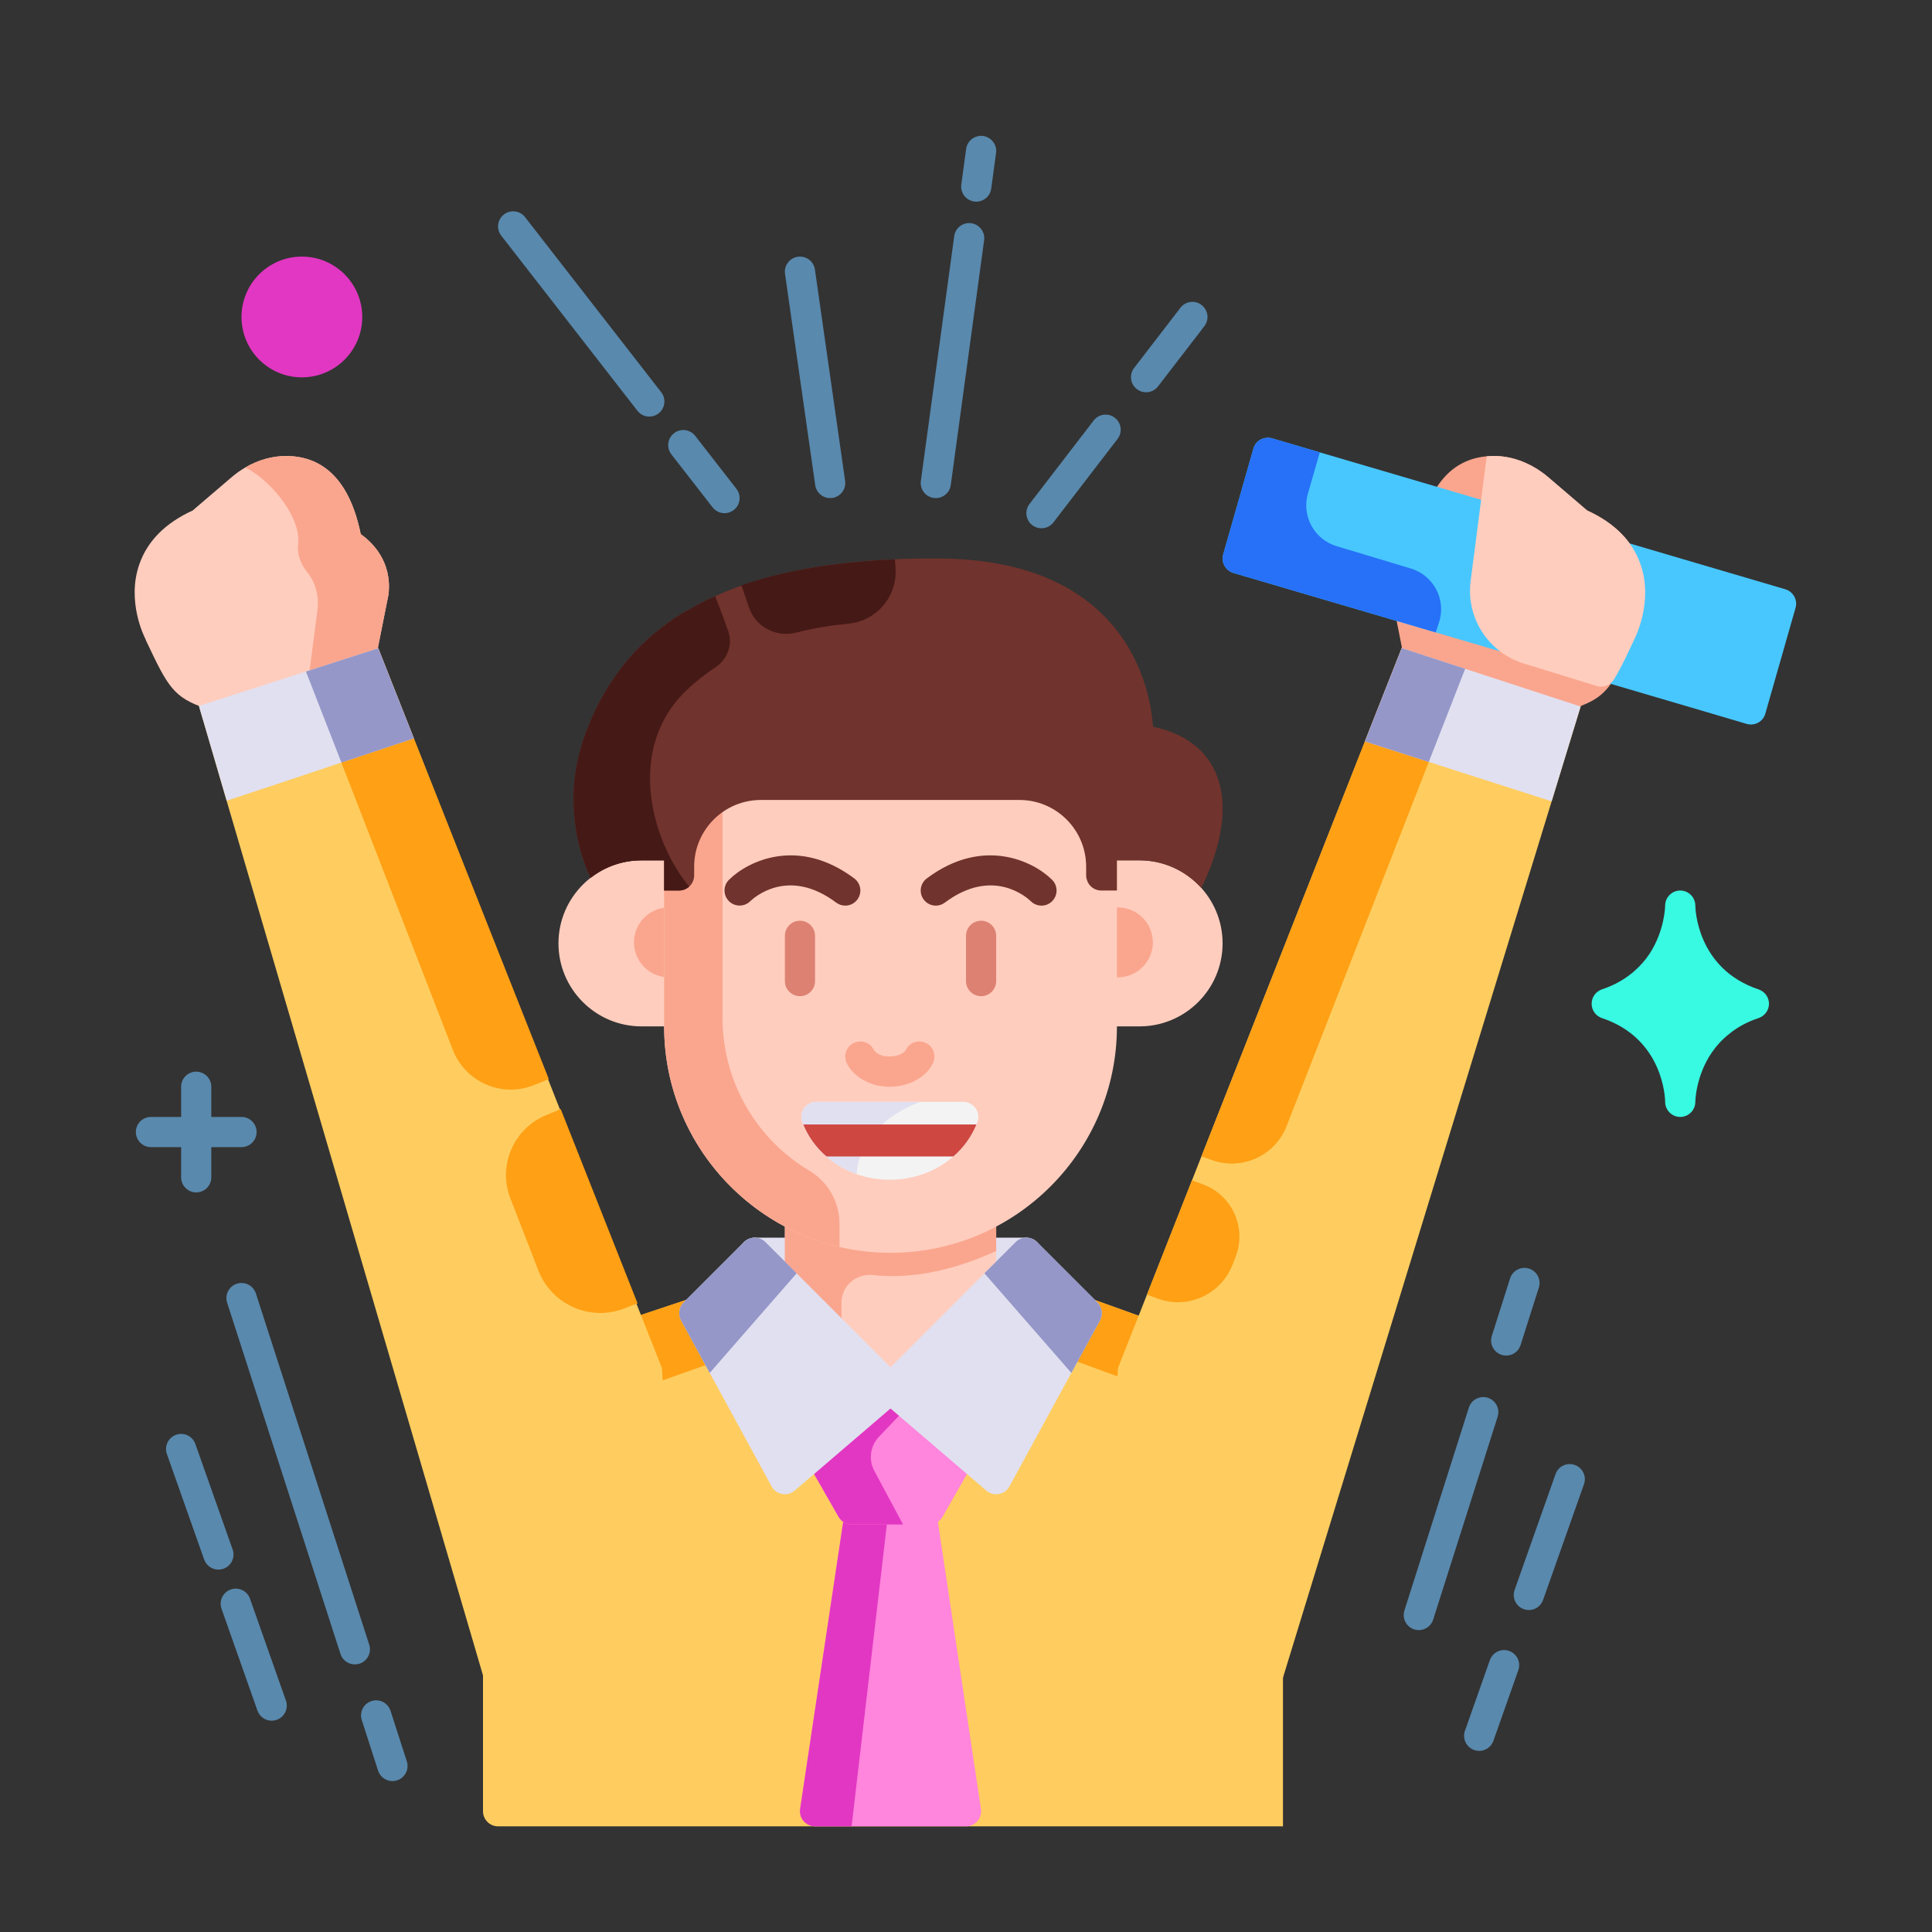
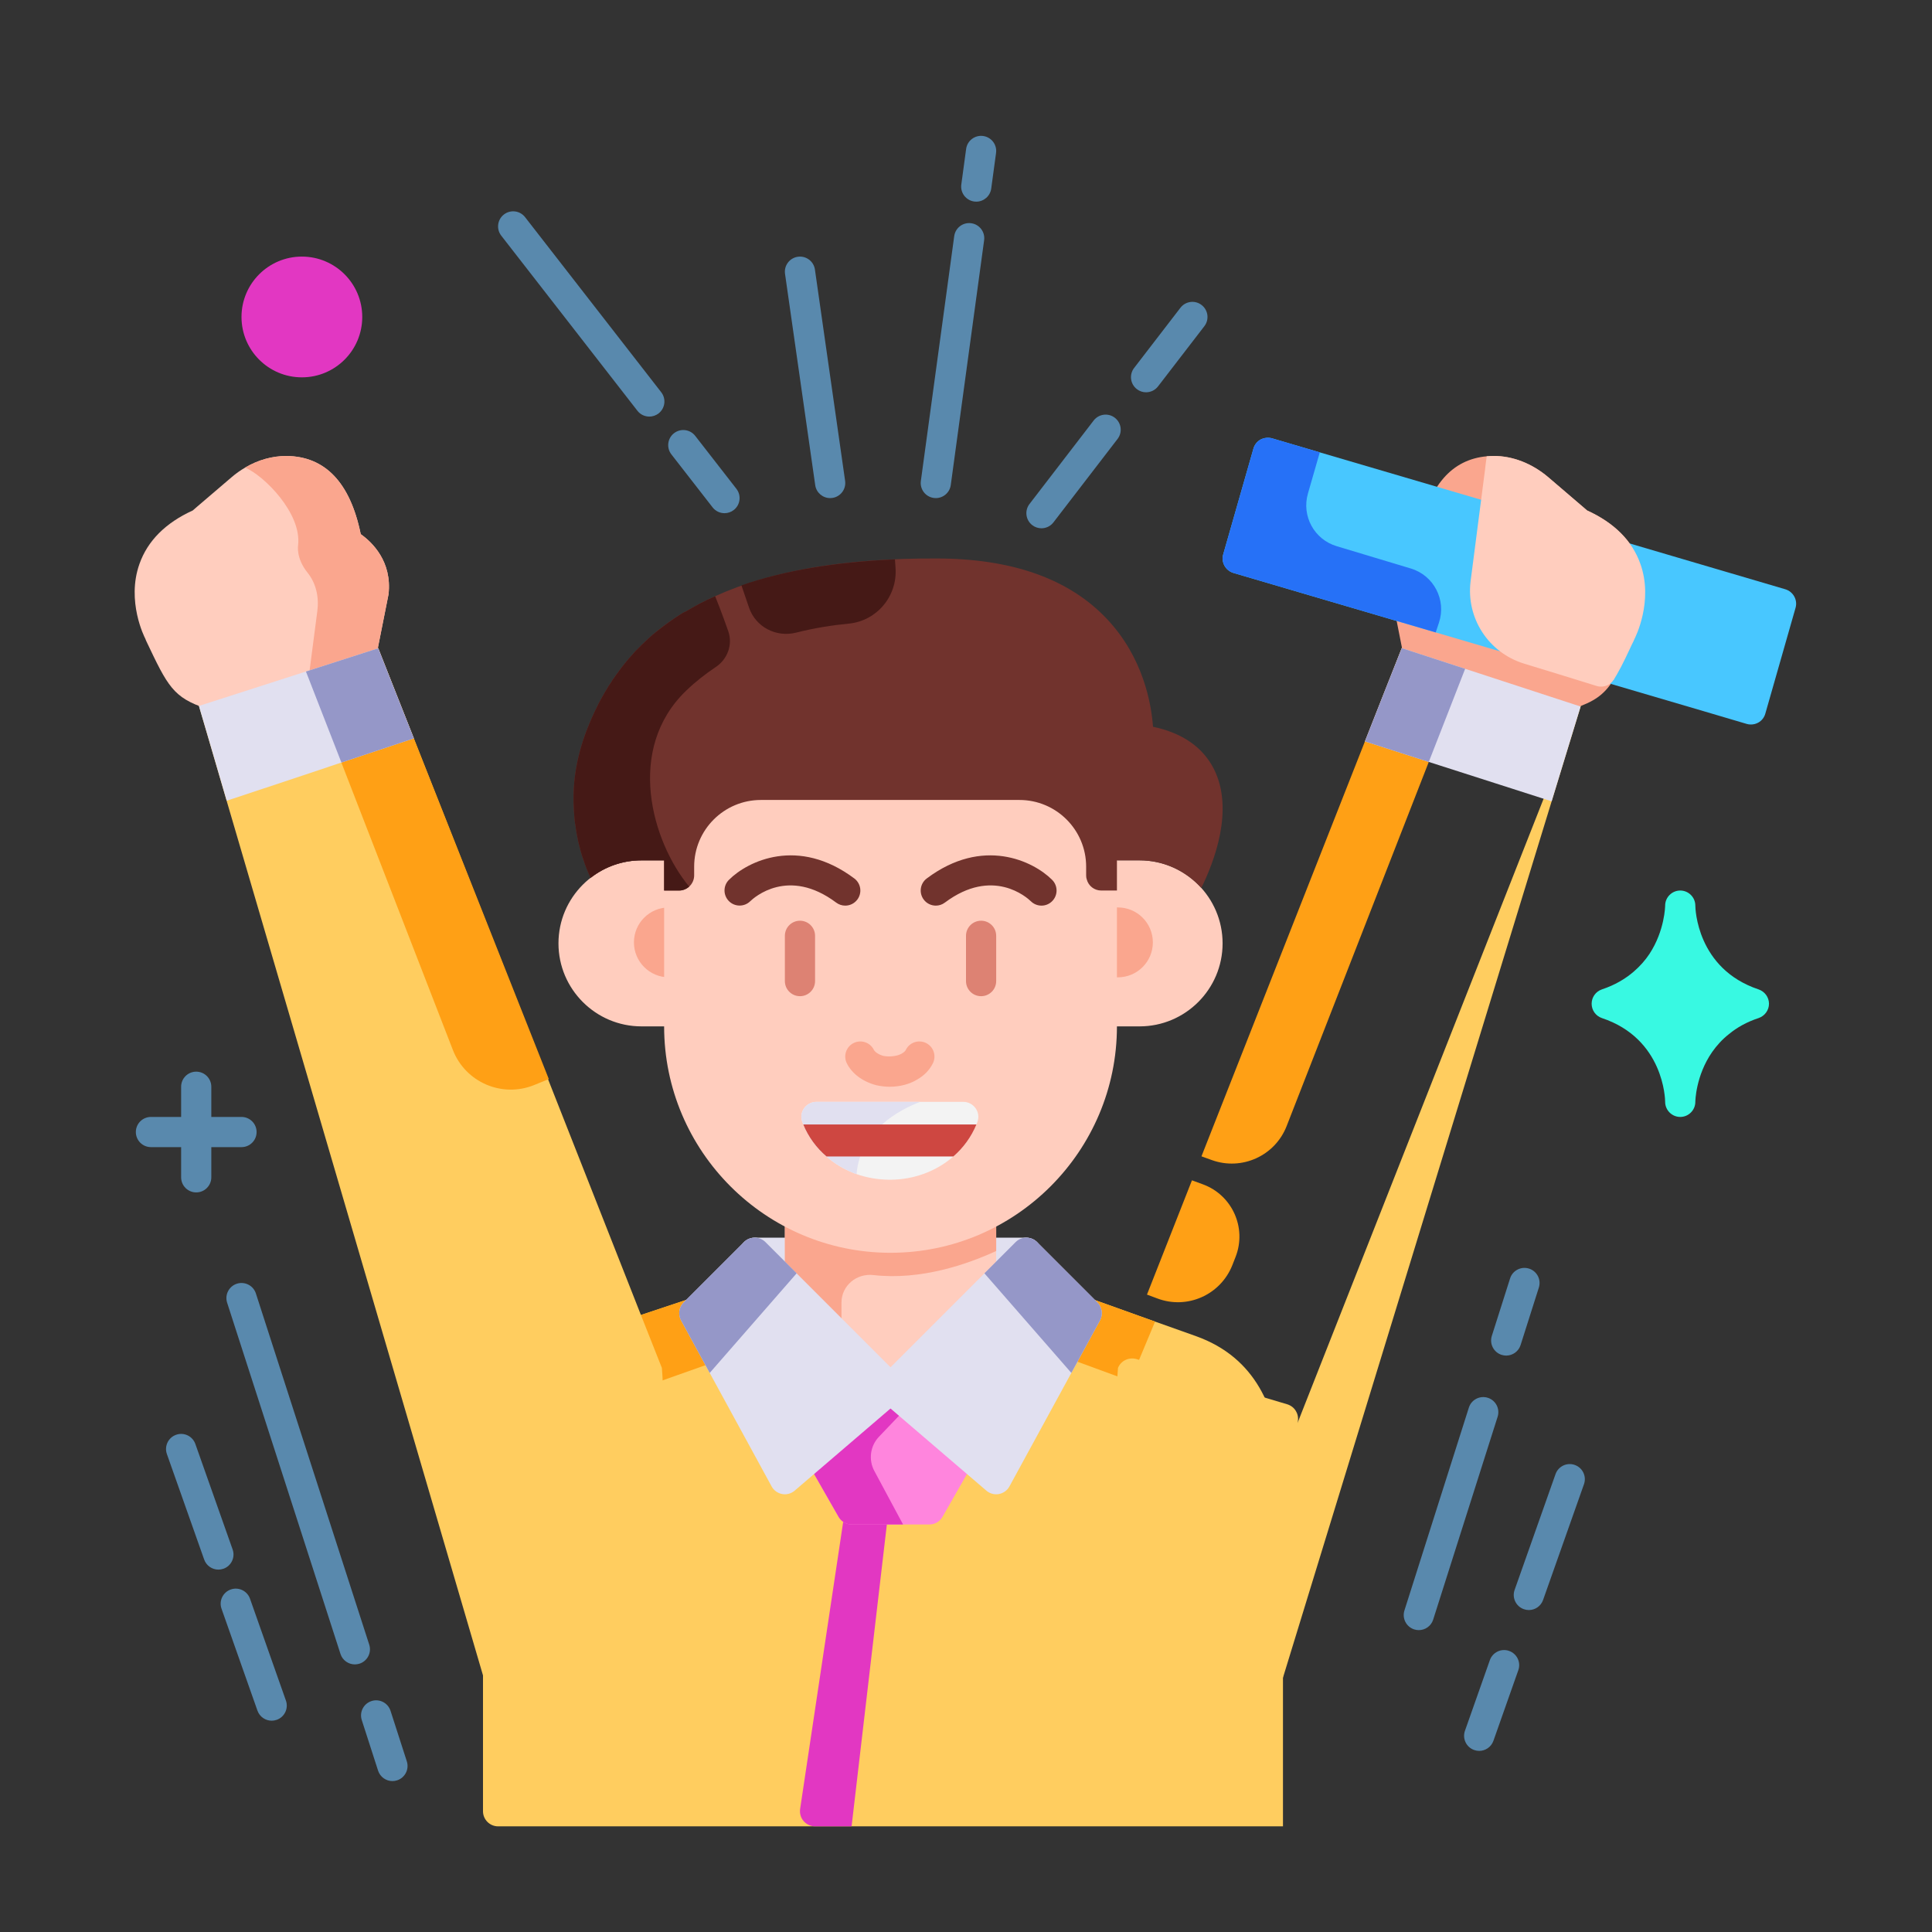
<svg xmlns="http://www.w3.org/2000/svg" id="_x30_5" enable-background="new 0 0 128 128" height="512" viewBox="0 0 128 128" width="512">
  <rect x="0" y="0" width="128" height="128" fill="#333333" stroke="none" />
  <g>
    <g>
      <path d="m45 57h-2.5c-3.032 0-5.5 2.467-5.5 5.5s2.468 5.5 5.5 5.5h2.5c.553 0 1-.448 1-1v-9c0-.552-.447-1-1-1z" fill="#ffcdbe" />
    </g>
    <g>
      <path d="m42 62.435c0 1.278 1.036 2.315 2.315 2.315h1.685v-4.63h-1.685c-1.279 0-2.315 1.037-2.315 2.315z" fill="#faa68e" />
    </g>
    <g>
      <path d="m75.5 57h-2.5c-.553 0-1 .448-1 1v9c0 .552.447 1 1 1h2.5c3.032 0 5.5-2.467 5.5-5.5s-2.468-5.5-5.5-5.5z" fill="#ffcdbe" />
    </g>
    <g>
      <path d="m76.38 62.435c0 1.278-1.037 2.315-2.315 2.315h-2.065v-4.63h2.065c1.278 0 2.315 1.037 2.315 2.315z" fill="#faa68e" />
    </g>
    <g>
      <g>
        <path d="m59 93c-.256 0-.512-.098-.707-.293l-9-9c-.286-.286-.372-.716-.217-1.09.154-.373.52-.617.924-.617h18c.404 0 .769.244.924.617.155.374.069.804-.217 1.09l-9 9c-.195.195-.451.293-.707.293z" fill="#e1e0f0" />
      </g>
    </g>
    <g>
      <path d="m85 99.54v21.46h-52c-.55 0-1-.45-1-1v-20.29c0-1.14.05-2.4.27-3.67.5-3.07 1.92-6.16 5.73-7.43l.23-.08 4.3-1.43 3.139-1.046c.111-.018.22-.036.331-.054h26c.112.02.222.039.335.058l3.105 1.112 1.09.39 2.7.96c4.03 1.44 5.29 4.86 5.64 8.29.1.92.13 1.85.13 2.73z" fill="#ffcd5f" />
    </g>
    <g>
      <circle cx="20" cy="21" fill="#e237c2" r="4" />
    </g>
    <g>
      <path d="m13 79c-.553 0-1-.448-1-1v-6c0-.552.447-1 1-1s1 .448 1 1v6c0 .552-.447 1-1 1z" fill="#5989ad" />
    </g>
    <g>
      <path d="m16 76h-6c-.553 0-1-.448-1-1s.447-1 1-1h6c.553 0 1 .448 1 1s-.447 1-1 1z" fill="#5989ad" />
    </g>
    <g>
      <path d="m48.001 34c-.298 0-.593-.132-.79-.386l-2.73-3.51c-.339-.436-.261-1.064.175-1.403.438-.339 1.064-.26 1.403.175l2.73 3.51c.339.436.261 1.064-.175 1.403-.182.142-.399.211-.613.211z" fill="#5989ad" />
    </g>
    <g>
      <path d="m43.02 27.6c-.299 0-.594-.133-.79-.386l-9.02-11.6c-.34-.436-.261-1.064.175-1.403.438-.34 1.066-.259 1.403.176l9.02 11.6c.34.436.261 1.064-.175 1.403-.182.141-.399.21-.613.21z" fill="#5989ad" />
    </g>
    <g>
      <path d="m54.999 33c-.49 0-.918-.36-.989-.858l-2-14c-.078-.547.302-1.053.849-1.131.549-.078 1.054.302 1.132.848l2 14c.078.547-.302 1.053-.849 1.131-.048.007-.096.01-.143.01z" fill="#5989ad" />
    </g>
    <g>
      <path d="m62.001 33c-.045 0-.09-.003-.136-.009-.548-.074-.931-.579-.856-1.125l2.21-16.22c.074-.547.576-.933 1.126-.856.548.074.931.579.856 1.126l-2.21 16.22c-.068.5-.498.864-.99.864z" fill="#5989ad" />
    </g>
    <g>
      <path d="m64.681 13.36c-.045 0-.09-.003-.136-.009-.547-.074-.931-.578-.856-1.125l.32-2.36c.074-.547.58-.931 1.126-.856.547.074.931.578.856 1.125l-.32 2.36c-.069.501-.497.865-.99.865z" fill="#5989ad" />
    </g>
    <g>
      <path d="m68.999 35c-.213 0-.427-.067-.608-.207-.438-.336-.521-.964-.184-1.402l4.25-5.53c.337-.439.965-.521 1.402-.184.438.337.521.964.184 1.402l-4.25 5.53c-.197.257-.494.391-.794.391z" fill="#5989ad" />
    </g>
    <g>
      <path d="m75.929 25.99c-.213 0-.427-.067-.608-.208-.438-.337-.52-.964-.184-1.402l3.07-3.99c.336-.438.964-.521 1.402-.183.438.337.52.964.184 1.402l-3.07 3.99c-.198.257-.495.391-.794.391z" fill="#5989ad" />
    </g>
    <g>
      <path d="m99.79 89.811c-.1 0-.202-.016-.303-.047-.526-.167-.817-.729-.65-1.256l1.21-3.81c.166-.526.726-.816 1.256-.65.526.167.817.729.65 1.256l-1.21 3.81c-.135.425-.529.697-.953.697z" fill="#5989ad" />
    </g>
    <g>
      <path d="m48 90-9.88 3.5.11-4.97 7.45-2.48c.11-.03.21-.05.32-.05h.41z" fill="#ffa015" />
    </g>
    <g>
      <path d="m94 108c-.1 0-.202-.016-.303-.047-.526-.167-.817-.729-.65-1.256l4.269-13.44c.167-.525.728-.817 1.256-.65.526.167.817.729.65 1.256l-4.27 13.44c-.135.426-.528.697-.952.697z" fill="#5989ad" />
    </g>
    <g>
      <path d="m76.53 87.56-.03.06-1.62 3.88-7.5-2.75 1.29-2.75h3.33c.11 0 .23.02.34.06l3.1 1.11z" fill="#ffa015" />
    </g>
    <g>
      <path d="m98 116.001c-.11 0-.223-.019-.333-.058-.521-.184-.794-.754-.61-1.275l1.65-4.68c.185-.521.755-.796 1.276-.61.521.184.794.754.61 1.275l-1.65 4.68c-.145.411-.531.668-.943.668z" fill="#5989ad" />
    </g>
    <g>
      <path d="m101.29 106.67c-.11 0-.223-.019-.333-.058-.521-.184-.794-.755-.61-1.276l2.71-7.67c.185-.521.754-.795 1.276-.61.52.184.794.755.61 1.276l-2.71 7.67c-.145.412-.531.668-.943.668z" fill="#5989ad" />
    </g>
    <g>
      <path d="m26 118.001c-.423 0-.815-.27-.952-.694l-1.08-3.35c-.169-.525.12-1.089.646-1.258.525-.17 1.09.12 1.259.645l1.08 3.35c.169.525-.12 1.089-.646 1.258-.102.033-.205.049-.307.049z" fill="#5989ad" />
    </g>
    <g>
      <path d="m23.51 110.271c-.423 0-.816-.27-.952-.693l-7.51-23.27c-.169-.525.119-1.089.646-1.259.524-.167 1.09.12 1.259.645l7.51 23.27c.169.525-.119 1.089-.646 1.259-.102.031-.206.048-.307.048z" fill="#5989ad" />
    </g>
    <g>
      <path d="m18 114.001c-.412 0-.798-.257-.943-.668l-2.38-6.75c-.184-.521.09-1.092.611-1.275.519-.184 1.091.09 1.275.61l2.38 6.75c.184.521-.09 1.092-.611 1.275-.109.039-.222.058-.332.058z" fill="#5989ad" />
    </g>
    <g>
      <path d="m14.47 103.991c-.412 0-.798-.257-.943-.667l-2.47-6.99c-.184-.521.09-1.092.61-1.276.523-.185 1.092.089 1.276.61l2.47 6.99c.184.521-.09 1.092-.61 1.276-.111.038-.223.057-.333.057z" fill="#5989ad" />
    </g>
    <g>
-       <path d="m104.88 46.29-2.08 6.8-17.8 58.06s-12-8.15-10.93-20.52l1.37-3.46.55-1.4 14.44-36.65 2.56-6.49c.19-.48.72-.73 1.22-.59l3.35 1.01 3.96 1.19 2.69.8c.25.08.47.25.59.49.13.23.15.51.08.76z" fill="#ffcd5f" />
+       <path d="m104.88 46.29-2.08 6.8-17.8 58.06s-12-8.15-10.93-20.52c.19-.48.72-.73 1.22-.59l3.35 1.01 3.96 1.19 2.69.8c.25.08.47.25.59.49.13.23.15.51.08.76z" fill="#ffcd5f" />
    </g>
    <g>
      <path d="m13.042 46.29 1.958 6.71 17 58s12.922-8 11.852-20.37l-1.37-3.46-.55-1.4-14.44-36.65-2.56-6.49c-.19-.48-.72-.73-1.22-.59l-3.35 1.01-3.96 1.19-2.69.8c-.25.08-.47.25-.59.49-.13.23-.15.51-.08.76z" fill="#ffcd5f" />
    </g>
    <g>
      <path d="m78.97 78.2.724.265c1.941.711 2.919 2.878 2.168 4.803l-.212.542c-.78 1.98-3 2.97-4.99 2.21l-.67-.25z" fill="#ffa015" />
    </g>
    <g>
      <path d="m97.56 43.05-12.318 31.558c-.769 1.97-2.969 2.968-4.958 2.249l-.684-.247 10.83-27.49 2.56-6.49c.19-.48.72-.73 1.22-.59z" fill="#ffa015" />
    </g>
    <g>
      <path d="m36.36 71.49-.962.393c-2.13.871-4.561-.174-5.394-2.32l-10.324-26.613 4.03-.91c.5-.15 1.03.11 1.22.59l2.49 6.29z" fill="#ffa015" />
    </g>
    <g>
-       <path d="m42.24 86.35-.91.35c-2.26.86-4.78-.27-5.66-2.52l-1.856-4.781c-.842-2.169.2-4.613 2.347-5.507l.989-.412z" fill="#ffa015" />
-     </g>
+       </g>
    <g>
      <path d="m108.29 42.33-.04.09c-.01.01-.01.02-.01.03-.09.19-.18.37-.26.54-.11.23-.21.43-.3.63-.1.2-.19.39-.28.56-.1.19-.19.35-.28.51-.06.11-.13.22-.19.32v.01c-.01.02-.02.03-.04.04-.63.99-1.28 1.43-2.65 1.89-.1.03-.21.05-.32.05-.09 0-.19-.01-.28-.04l-10-3c-.36-.11-.63-.4-.7-.76l-.74-3.74c-.26-2.25 1.08-3.54 1.82-4.07.66-3.22 2.16-4.95 4.48-5.16.14-.01.3-.02.45-.02 1.25-.01 2.55.49 3.63 1.41l.9.77 1.67 1.43c1.8.82 2.99 2.01 3.53 3.54.88 2.47-.34 4.87-.39 4.97z" fill="#faa68e" />
    </g>
    <g>
      <path d="m118.96 40.27-2 7c-.07.26-.24.48-.48.61-.15.08-.31.12-.48.12-.09 0-.19-.01-.28-.04l-2.74-.81-17.86-5.25-13.4-3.94c-.53-.16-.83-.71-.68-1.23l2-7c.07-.26.24-.48.48-.61.23-.12.51-.15.76-.08l3.16.93 18.78 5.52 12.06 3.55c.53.16.83.71.68 1.23z" fill="#48c7ff" />
    </g>
    <g>
      <path d="m95.334 41.256-.214.644-13.4-3.94c-.53-.16-.83-.71-.68-1.23l2-7c.07-.26.24-.48.48-.61.23-.12.51-.15.76-.08l3.16.93-.787 2.73c-.428 1.485.418 3.039 1.898 3.484l4.918 1.48c1.523.457 2.367 2.083 1.865 3.592z" fill="#2671f7" />
    </g>
    <g>
      <path d="m108.29 42.33-.04.09c-.01.01-.01.02-.01.03-.1.19-.18.37-.26.54-.11.23-.21.43-.3.63-.1.2-.2.39-.28.56-.1.19-.19.35-.28.51-.06.11-.13.22-.19.32v.01c-.01.02-.02.03-.04.04-.18.28-.49.43-.81.43-.1 0-.2-.01-.29-.04l-2.13-.66-2.71-.83c-2.34-.73-3.82-3.01-3.52-5.44l.96-7.43c.01-.12.05-.44.11-.86.14-.01.3-.02.45-.02 1.25-.01 2.55.49 3.63 1.41l.9.77 1.67 1.43c1.8.82 2.99 2.01 3.53 3.54.88 2.47-.34 4.87-.39 4.97z" fill="#ffcdbe" />
    </g>
    <g>
      <path d="m65 78h-12c-.553 0-1 .448-1 1v16c0 .552.447 1 1 1h12c.553 0 1-.448 1-1v-16c0-.552-.447-1-1-1z" fill="#ffcdbe" />
    </g>
    <g>
      <path d="m66 79v3.88c-1.896.875-4.982 1.956-8.137 1.596-1.119-.128-2.113.702-2.113 1.828v7.946h-3.75v-15.25c0-.55.45-1 1-1h12c.55 0 1 .45 1 1z" fill="#faa68e" />
    </g>
    <g>
      <path d="m73 51h-28c-.553 0-1 .448-1 1v16c0 8.271 6.728 15 15 15 8.271 0 15-6.729 15-15v-16c0-.552-.447-1-1-1z" fill="#ffcdbe" />
    </g>
    <g>
-       <path d="m55.62 81.077v1.543c-6.65-1.54-11.62-7.51-11.62-14.62v-16c0-.55.45-1 1-1h2.87v16.445c0 2.079.551 4.122 1.597 5.919 1.006 1.729 2.435 3.172 4.154 4.195 1.239.739 1.999 2.075 1.999 3.518z" fill="#faa68e" />
-     </g>
+       </g>
    <g>
      <path d="m79.59 58.83c-1.01-1.12-2.47-1.83-4.09-1.83h-1.5v2h-1.04c-.46 0-.85-.31-.96-.74-.03-.08-.04-.17-.04-.26v-.58c0-2.44-1.98-4.42-4.42-4.42h-17.13c-2.44 0-4.42 1.98-4.42 4.42v.58c0 .29-.13.56-.33.74-.18.16-.41.26-.67.26h-.99v-2h-1.5c-1.27 0-2.44.43-3.37 1.16-.19-.4-.35-.82-.49-1.24-.05-.13-.09-.26-.13-.4-.01-.02-.01-.04-.02-.07-.03-.12-.07-.24-.1-.37-.06-.23-.12-.47-.16-.72-.01-.03-.02-.07-.02-.11-.04-.2-.07-.4-.09-.6-.02-.06-.03-.11-.03-.17-.02-.12-.03-.25-.04-.38-.01-.15-.02-.31-.03-.46-.04-.61-.03-1.23.03-1.86.11-1.16.41-2.37.89-3.58.16-.4.33-.79.51-1.17.01-.01.01-.02.02-.03.13-.28.27-.56.43-.83 0-.02.01-.04.03-.05.08-.15.16-.29.25-.43.09-.17.2-.34.32-.5.04-.09.1-.18.17-.26.08-.12.16-.24.25-.35.17-.25.36-.49.55-.72.13-.16.26-.31.4-.46.13-.16.27-.31.42-.45.14-.15.29-.29.44-.43.16-.16.33-.31.5-.46.46-.39.94-.76 1.46-1.1.18-.12.36-.24.54-.35.03-.02.06-.04.1-.05.03-.02.06-.03.09-.04.62-.37 1.27-.72 1.96-1.02 3.73-1.7 8.57-2.52 14.65-2.5 4.99 0 8.79 1.34 11.3 4 2.43 2.57 2.95 5.65 3.06 7.15 1.95.41 3.31 1.36 4.04 2.81 1.35 2.7 0 6.16-.84 7.87z" fill="#71332d" />
    </g>
    <g>
      <path d="m65 66c-.553 0-1-.448-1-1v-3c0-.552.447-1 1-1s1 .448 1 1v3c0 .552-.447 1-1 1z" fill="#dd8273" />
    </g>
    <g>
      <path d="m64.75 74.35c-.02.05-.04.1-.06.15-.34.82-.86 1.54-1.53 2.12-1.11.97-2.6 1.54-4.2 1.54-.77 0-1.52-.13-2.21-.37v-.01c-.03-.01-.06-.02-.1-.03-.05-.01-.09-.03-.13-.05-.65-.26-1.25-.62-1.76-1.08-.67-.57-1.2-1.29-1.54-2.12-.02-.05-.04-.1-.06-.15-.12-.31-.08-.65.11-.92.14-.2.35-.34.58-.4.08-.02.16-.03.24-.03h9.73c.33 0 .63.16.82.43s.23.61.11.92z" fill="#f3f3f3" />
    </g>
    <g>
      <path d="m53 66c-.553 0-1-.448-1-1v-3c0-.552.447-1 1-1s1 .448 1 1v3c0 .552-.447 1-1 1z" fill="#dd8273" />
    </g>
    <g>
      <path d="m62.001 60c-.305 0-.605-.138-.801-.4-.332-.442-.242-1.069.2-1.4 3.71-2.784 7.058-1.157 8.307.093.391.391.391 1.023 0 1.414-.389.39-1.018.391-1.41.004-.253-.246-2.524-2.288-5.697.088-.18.136-.39.201-.599.201z" fill="#71332d" />
    </g>
    <g>
      <path d="m60.97 73c-1.35.51-3.98 1.88-4.22 4.78v.01c-.03-.01-.07-.02-.1-.04-.05-.01-.09-.03-.13-.05-1.55-.62-2.79-1.82-3.36-3.35-.12-.31-.08-.65.11-.92.14-.2.35-.34.58-.4.08-.02.16-.03.24-.03z" fill="#e1e0f0" />
    </g>
    <g>
      <path d="m55.999 60c-.209 0-.419-.065-.599-.2-3.177-2.38-5.45-.329-5.698-.088-.396.384-1.026.378-1.412-.013s-.386-1.018.003-1.406c1.249-1.25 4.594-2.877 8.307-.093.442.331.532.958.2 1.4-.197.262-.496.4-.801.4z" fill="#71332d" />
    </g>
    <g>
      <path d="m58.955 72c-.3 0-.607-.035-.915-.105-.91-.248-1.601-.774-1.937-1.451-.245-.495-.042-1.095.452-1.34.498-.247 1.095-.042 1.341.452.063.126.286.305.63.399.346.075.905.036 1.215-.151.187-.105.246-.193.268-.238.238-.497.833-.708 1.334-.468.498.239.708.836.469 1.334-.217.452-.586.833-1.065 1.101-.486.295-1.133.467-1.792.467z" fill="#faa68e" />
    </g>
    <g>
      <path d="m59.292 37.06c-3.97.17-7.34.74-10.17 1.72l.502 1.473c.44 1.29 1.801 1.995 3.122 1.66 1.259-.319 2.453-.497 3.484-.596 1.863-.179 3.233-1.819 3.102-3.686z" fill="#451916" />
    </g>
    <g>
      <path d="m47.41 44.2c-.67.45-1.33.96-1.94 1.55-4.05 3.88-2.28 10.01.19 12.99-.18.16-.41.26-.67.26h-.99v-2h-1.5c-1.27 0-2.44.43-3.37 1.16-.19-.4-.36-.81-.49-1.24-.05-.13-.09-.26-.13-.4-.01-.02-.01-.04-.02-.07-.03-.12-.07-.24-.1-.37-.06-.23-.12-.47-.16-.72-.01-.03-.02-.07-.02-.11-.04-.2-.07-.4-.09-.6-.02-.06-.03-.11-.03-.17-.02-.12-.03-.25-.04-.38-.01-.15-.02-.31-.03-.46-.04-.61-.03-1.23.03-1.86.11-1.16.41-2.37.89-3.58.16-.4.33-.79.51-1.17.01-.01.01-.02.02-.03.13-.28.27-.56.43-.83 0-.02.01-.04.03-.05.08-.15.16-.29.25-.43.09-.17.2-.34.32-.5.04-.09.1-.18.17-.26.08-.12.16-.24.25-.35.17-.25.36-.49.55-.72.13-.16.26-.31.4-.46.13-.16.27-.31.42-.45.14-.15.29-.29.44-.43.16-.16.33-.31.5-.46.46-.38.94-.75 1.46-1.1.18-.12.36-.24.54-.35.03-.02.06-.04.1-.05.03-.02.06-.03.09-.04.62-.37 1.27-.72 1.96-1.02.38.92.87 2.32.87 2.32.31.89-.05 1.86-.84 2.38z" fill="#451916" />
    </g>
    <g>
-       <path d="m64.99 119.85c.04.29-.04.58-.23.8s-.47.35-.76.35h-10c-.29 0-.57-.13-.76-.35s-.27-.51-.23-.8l3-20c.07-.49.49-.85.99-.85h4c.5 0 .92.36.99.85z" fill="#ff85dd" />
-     </g>
+       </g>
    <g>
      <path d="m58.99 99-2.57 22h-2.42c-.29 0-.57-.13-.76-.35s-.27-.51-.23-.8l3-20c.07-.49.49-.85.99-.85z" fill="#e237c2" />
    </g>
    <g>
      <path d="m65.87 94.5-3.43 6c-.18.31-.51.5-.87.5h-5.14c-.36 0-.69-.19-.87-.5l-3.43-6c-.21-.37-.16-.83.11-1.15l1.71-2c.19-.22.47-.35.76-.35h8.58c.07 0 .13.01.19.02.03 0 .05.01.08.02.04.01.08.02.11.04.04.01.08.03.12.06.04.02.09.06.13.09l.12.12h.01l1.71 2c.27.32.32.78.11 1.15z" fill="#ff85dd" />
    </g>
    <g>
      <path d="m62.23 91h-6.71l-1.02.75-.479.25h-.621l-1.16 1.35c-.276.321-.32.782-.11 1.15l3.43 6c.18.31.51.5.87.5h3.4l-1.903-3.545c-.398-.742-.275-1.657.307-2.267z" fill="#e237c2" />
    </g>
    <g>
      <path d="m59.707 91.293-9-9c-.391-.391-1.023-.391-1.414 0l-4 4c-.314.313-.383.796-.171 1.186l6 11c.144.265.4.45.697.504.061.012.121.017.181.017.236 0 .468-.084.65-.241l7-6c.212-.181.338-.442.349-.721.011-.278-.095-.548-.292-.745z" fill="#e1e0f0" />
    </g>
    <g>
      <path d="m72.707 86.293-4-4c-.391-.391-1.023-.391-1.414 0l-9 9c-.197.197-.303.467-.292.746.011.278.137.54.349.721l7 6c.182.156.414.24.65.24.06 0 .12-.005.181-.017.297-.054.553-.24.697-.504l6-11c.212-.39.142-.873-.171-1.186z" fill="#e1e0f0" />
    </g>
    <g>
      <path d="m52.78 84.36-5.76 6.6-1.9-3.48c-.21-.39-.14-.87.17-1.19l4-4c.39-.39 1.03-.39 1.42 0z" fill="#9597c8" />
    </g>
    <g>
      <path d="m65.22 84.36 5.76 6.6 1.9-3.48c.21-.39.14-.87-.17-1.19l-4-4c-.39-.39-1.03-.39-1.42 0z" fill="#9597c8" />
    </g>
    <g>
      <path d="m117.2 66.5c0 .43-.28.81-.69.95-.79.26-1.44.63-1.96 1.06-.46.36-.82.77-1.11 1.18-1.1 1.58-1.12 3.28-1.12 3.31 0 .55-.45 1-1 1s-1-.45-1-1c0-.17-.08-4.18-4.19-5.55-.41-.14-.68-.52-.68-.95s.27-.81.68-.95c.87-.29 1.55-.7 2.1-1.17.43-.37.78-.77 1.05-1.18 1.02-1.55 1.04-3.18 1.04-3.2 0-.55.45-1 1-1s1 .45 1 1c0 .17.09 4.18 4.19 5.55.41.14.69.52.69.95z" fill="#38f9e2" />
    </g>
    <g>
      <path d="m25.74 39.38-.76 3.82c-.07.36-.34.65-.69.76l-3.87 1.16-3.47 1.04-2.66.8c-.1.03-.19.04-.29.04-.11 0-.21-.02-.32-.05-2.21-.74-2.56-1.46-4-4.5l-.06-.15c-.04-.07-1.26-2.47-.38-4.94.54-1.53 1.73-2.72 3.53-3.54l.3-.26 2.27-1.94c.29-.25.59-.46.9-.64.86-.51 1.8-.77 2.73-.77 2.57.02 4.23 1.76 4.93 5.18.74.52 2.09 1.8 1.84 3.99z" fill="#ffcdbe" />
    </g>
    <g>
      <path d="m25.74 39.38-.76 3.82c-.07.36-.34.65-.69.76l-3.87 1.16.606-4.654c.116-.893-.082-1.822-.648-2.522-.783-.969-.628-1.815-.628-1.815.25-2.129-2.27-4.629-3.51-5.149.86-.51 1.8-.77 2.73-.77 2.57.02 4.23 1.76 4.93 5.18.74.52 2.09 1.8 1.84 3.99z" fill="#faa68e" />
    </g>
    <g>
      <path d="m64.69 74.5c-.34.82-.86 1.54-1.53 2.12h-8.4c-.67-.57-1.2-1.29-1.54-2.12z" fill="#ce4741" />
    </g>
    <g>
      <g>
        <path d="m104.72 46.81-.97 3.17-.95 3.11-3.71-1.19-4.43-1.42-4.23-1.36 1.24-3.15 1.2-3.03 4.2 1.37z" fill="#e1e0f0" />
      </g>
    </g>
    <g>
      <path d="m97.07 44.31-1.19 3.05-1.22 3.12-4.23-1.36 1.24-3.15 1.2-3.03z" fill="#9597c8" />
    </g>
    <g>
      <g>
        <path d="m27.42 48.92-4.8 1.6-3.53 1.18-4.07 1.35-1.3-4.44-.54-1.83v-.01l7.09-2.28 4.79-1.54.86 2.18z" fill="#e1e0f0" />
      </g>
    </g>
    <g>
      <path d="m27.42 48.92-4.8 1.6-1.56-4-.79-2.03 4.79-1.54.86 2.18z" fill="#9597c8" />
    </g>
  </g>
</svg>